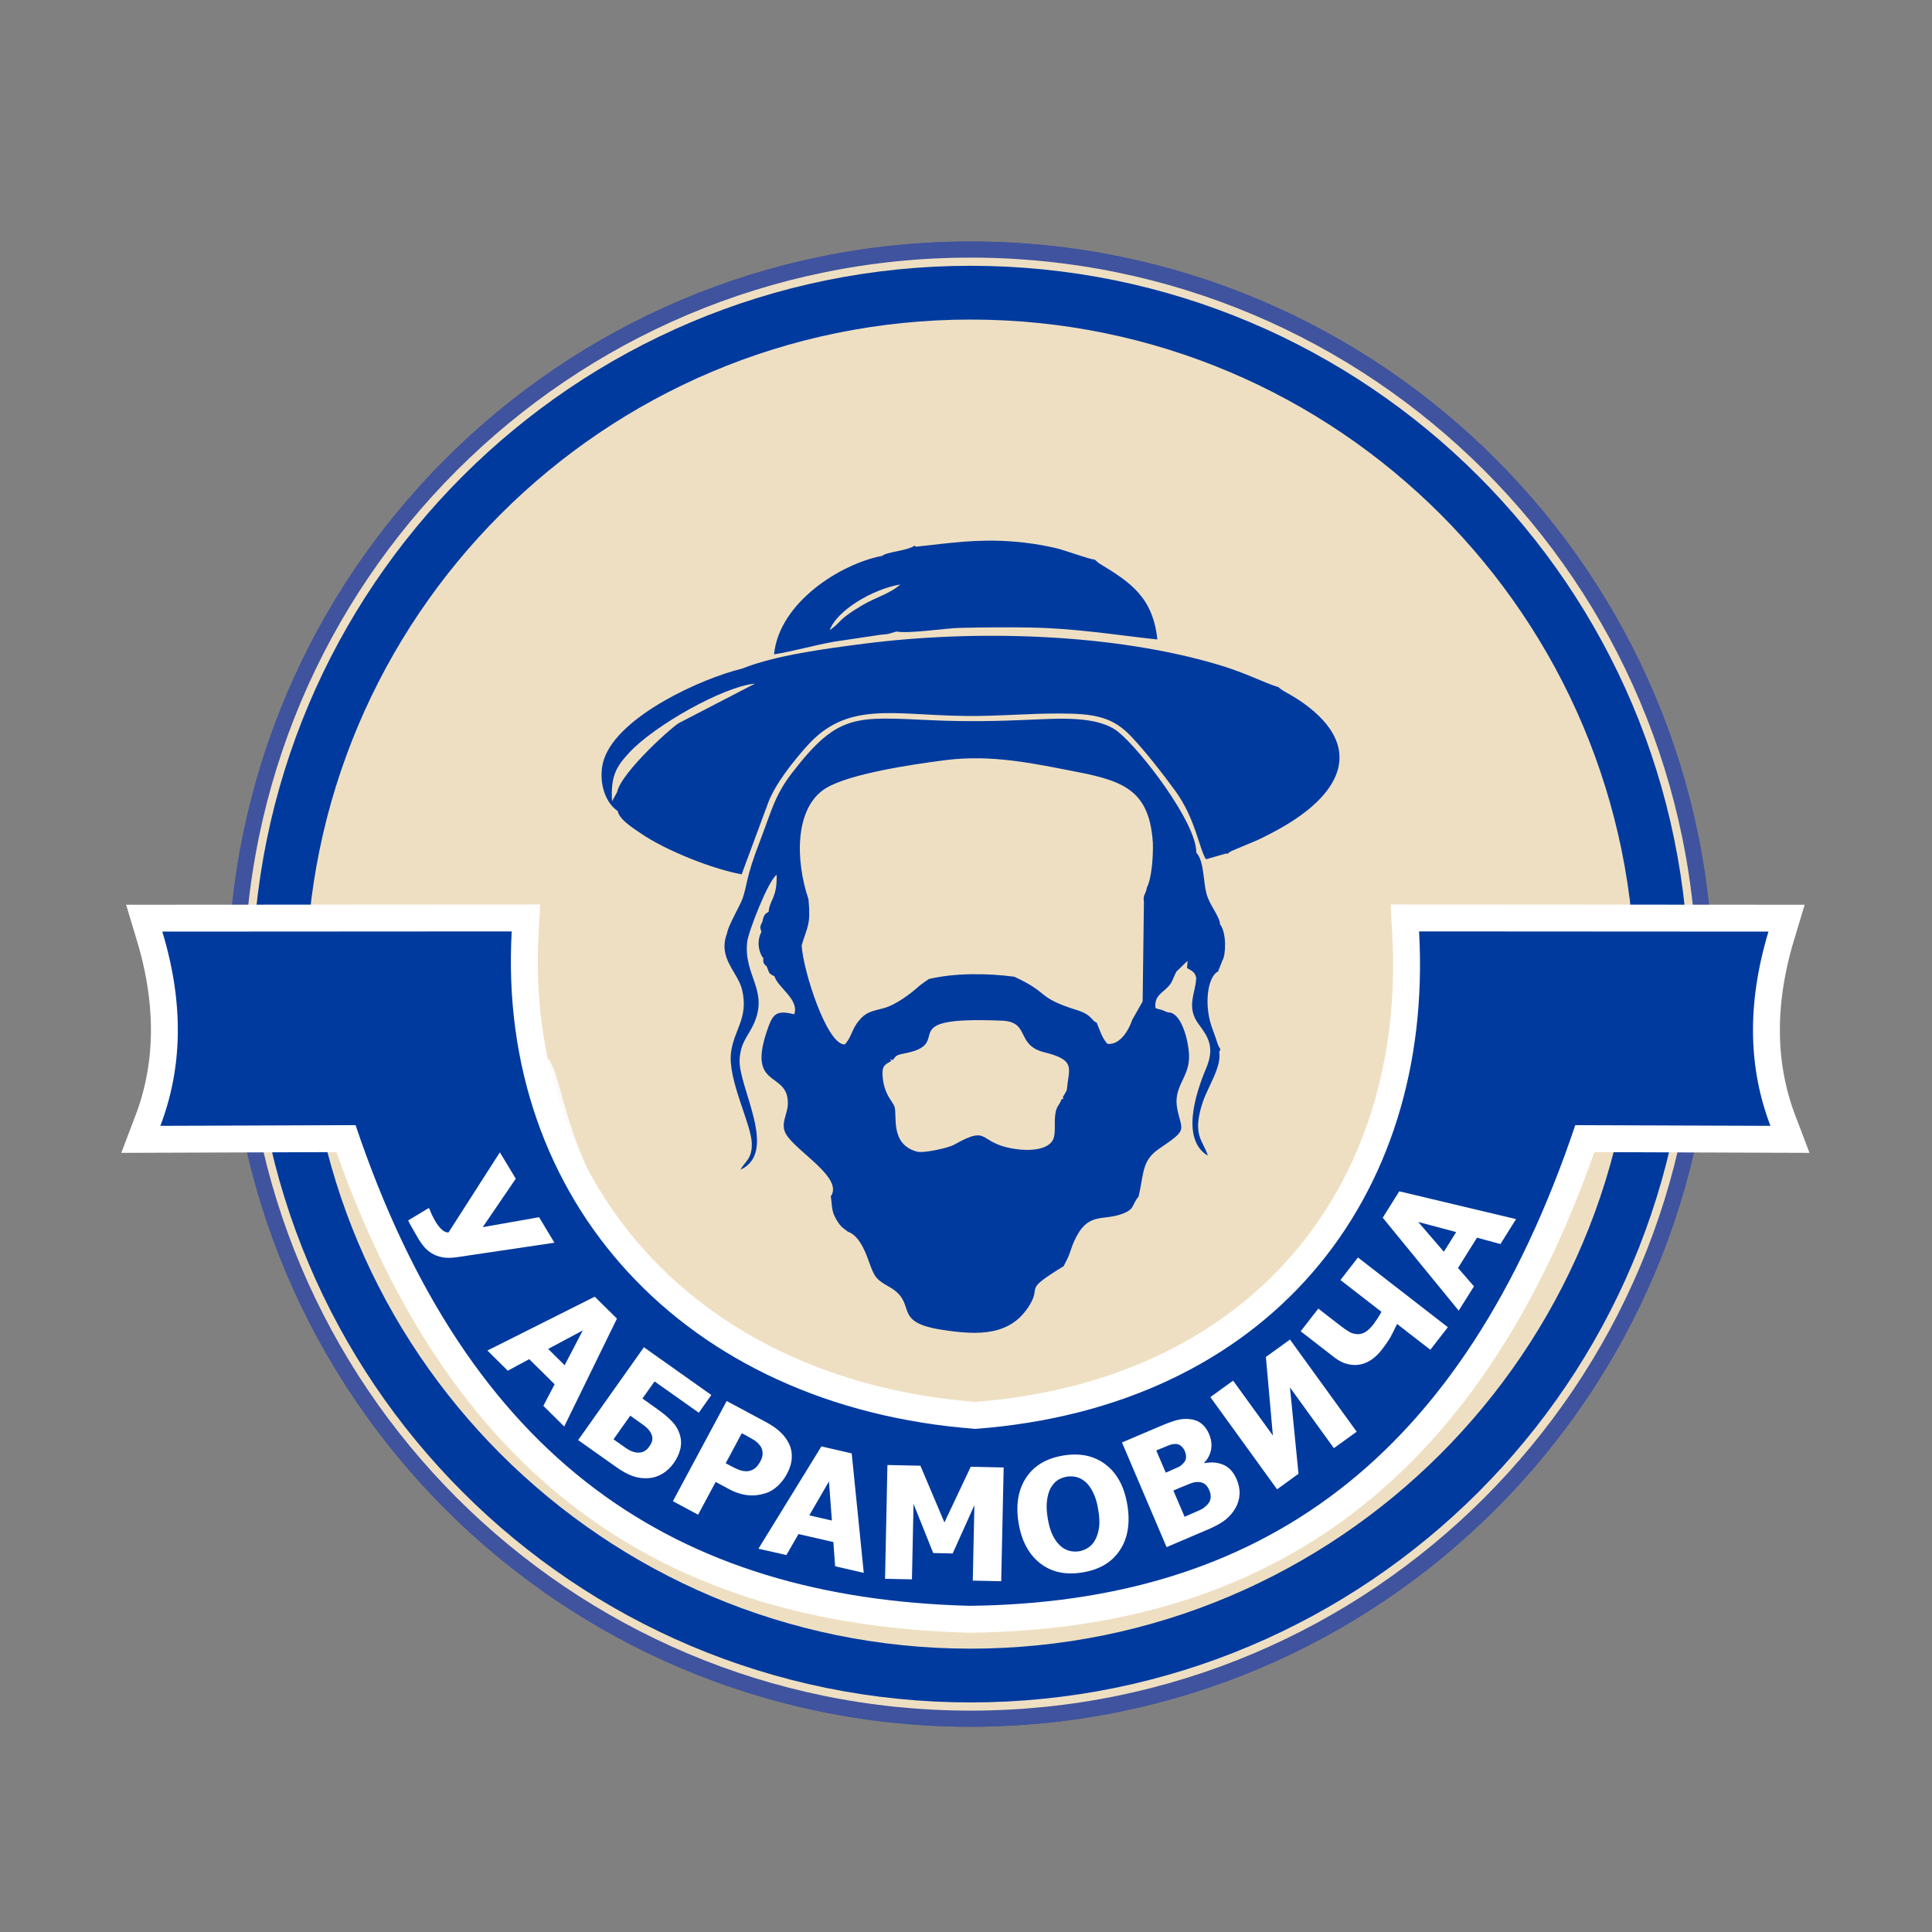
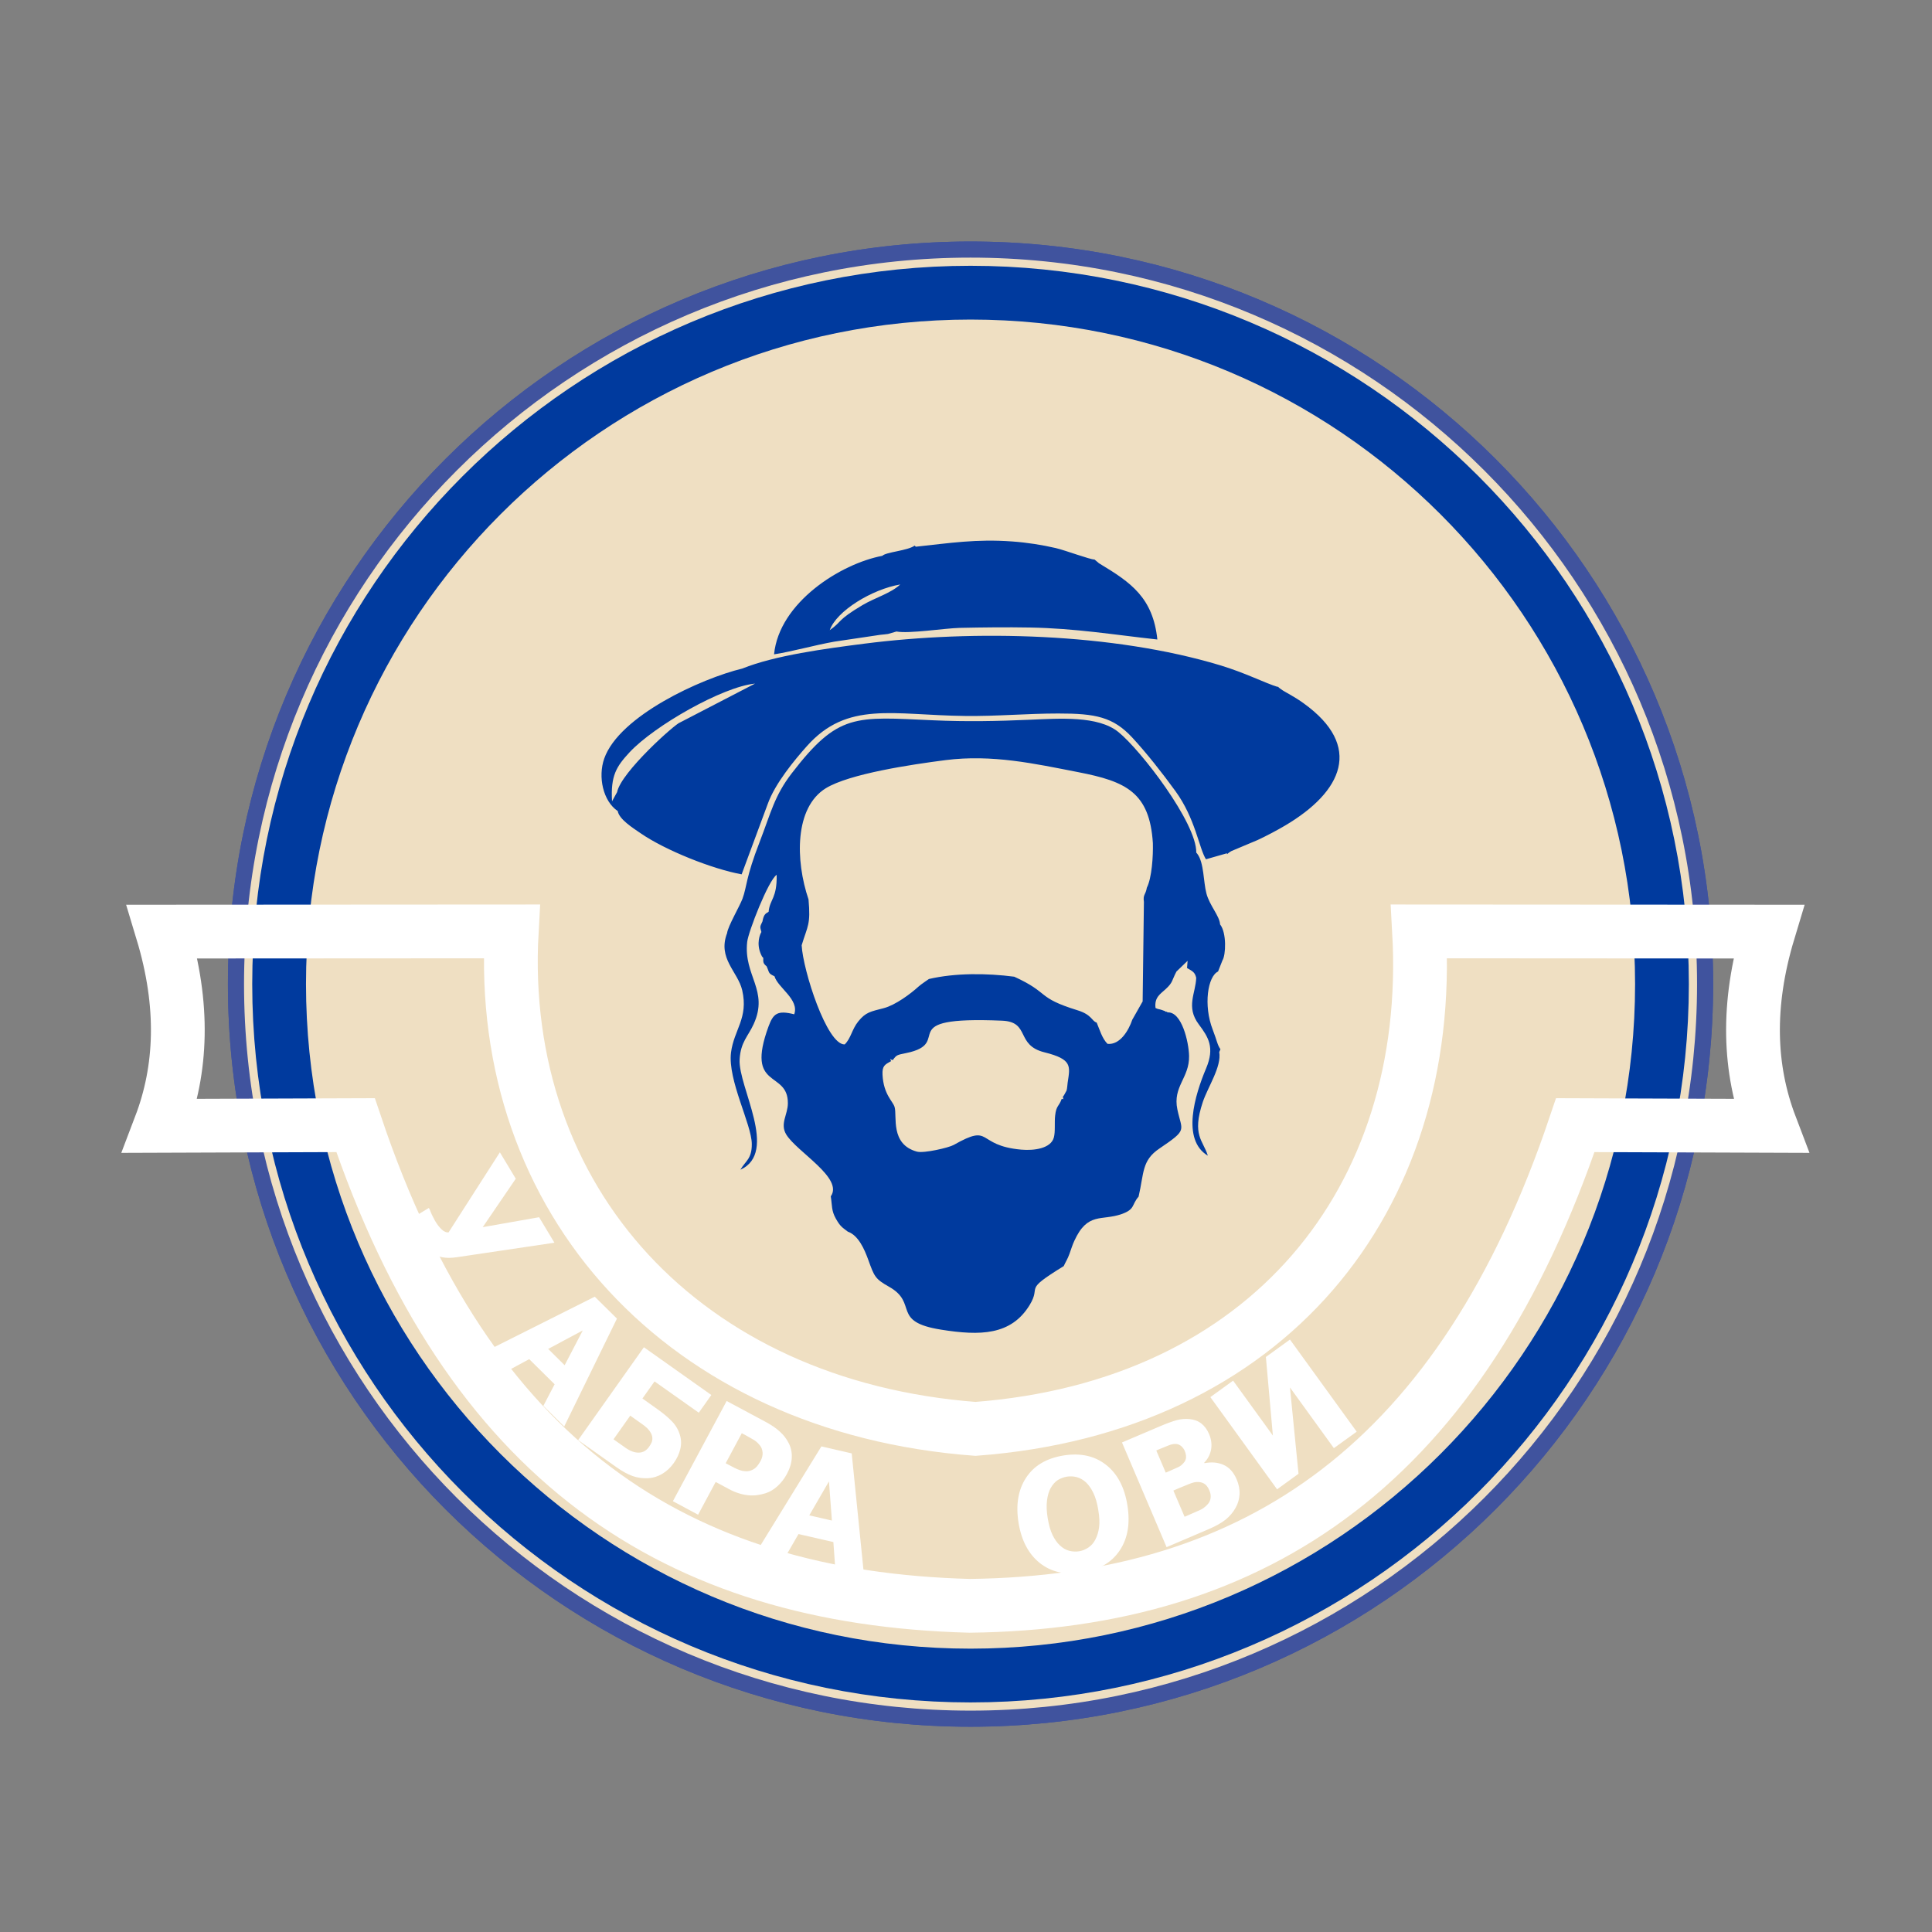
<svg xmlns="http://www.w3.org/2000/svg" width="160" height="160" viewBox="0 0 160 160" fill="none">
  <rect x="0" y="0" width="160" height="160" fill="#808080" stroke="none" />
  <g clip-path="url(#clip0_3119_196)">
    <path d="M80.376 142.334C113.973 142.334 141.209 115.098 141.209 81.501C141.209 47.904 113.973 20.668 80.376 20.668C46.778 20.668 19.543 47.904 19.543 81.501C19.543 115.098 46.778 142.334 80.376 142.334Z" fill="#EFDFC2" stroke="#40539E" stroke-width="1.334" stroke-miterlimit="22.926" />
    <path d="M80.376 142.334C113.973 142.334 141.209 115.098 141.209 81.501C141.209 47.904 113.973 20.668 80.376 20.668C46.778 20.668 19.543 47.904 19.543 81.501C19.543 115.098 46.778 142.334 80.376 142.334Z" fill="#EFDFC2" stroke="#40539E" stroke-width="1.334" stroke-miterlimit="22.926" />
    <path d="M80.376 138.761C112 138.761 137.637 113.124 137.637 81.499C137.637 49.875 112 24.238 80.376 24.238C48.752 24.238 23.115 49.875 23.115 81.499C23.115 113.124 48.752 138.761 80.376 138.761Z" stroke="#003A9E" stroke-width="4.453" stroke-miterlimit="22.926" />
-     <path fill-rule="evenodd" clip-rule="evenodd" d="M42.992 89.653C43.978 95.823 47.88 102.364 50.82 105.831C53.615 109.125 58.822 114.245 64.198 116.078C63.966 115.214 64.07 115.532 64.609 114.796L65.874 113.578C46.953 103.958 47.272 90.419 45.451 87.693C45.202 88.337 44.79 89.781 44.796 89.961C43.282 90.042 44.303 90.239 42.992 89.653Z" fill="#FBFBFB" />
    <path fill-rule="evenodd" clip-rule="evenodd" d="M73.8 87.874C73.65 87.578 73.731 87.769 73.94 87.787C74.253 87.363 74.27 87.369 75.036 87.213C79.141 86.378 73.702 84.139 82.986 84.528C85.34 84.626 84.082 86.552 86.499 87.149C88.825 87.729 88.622 88.291 88.419 89.66C88.39 89.874 88.384 90.124 88.326 90.321L88.1 90.732C88.094 90.709 88.053 90.796 88.025 90.825C88.071 91.173 88.082 90.993 87.926 91.005C87.694 91.654 87.474 91.538 87.381 92.397C87.317 92.947 87.41 93.736 87.271 94.217C87.016 95.116 85.635 95.302 84.58 95.209C80.759 94.867 82.226 92.982 78.979 94.82C78.596 95.041 76.503 95.534 75.929 95.371C73.702 94.757 74.311 92.431 74.085 91.672C73.94 91.196 73.174 90.64 73.087 89.016C73.047 88.256 73.29 88.164 73.8 87.874ZM65.775 84C64.384 83.647 64.041 83.936 63.647 85.003C61.699 90.315 65.271 88.593 65.248 91.376C65.242 92.315 64.575 93.063 65.114 93.956C65.99 95.394 69.875 97.557 68.802 99.076C68.924 99.859 68.843 100.248 69.22 100.92C69.591 101.582 69.753 101.645 70.211 101.999C71.098 102.312 71.591 103.466 71.91 104.342C72.403 105.704 72.467 105.913 73.627 106.563C76.079 107.943 73.766 109.456 77.941 110.117C81.176 110.633 83.728 110.587 85.264 108.088C86.308 106.383 84.609 106.997 88.094 104.852C88.233 104.527 88.413 104.284 88.575 103.82C88.709 103.454 88.813 103.095 88.97 102.764C90.071 100.346 91.231 101.129 92.889 100.544C94.032 100.138 93.696 99.778 94.293 99.1C94.751 97.122 94.548 96.102 96.027 95.11C98.392 93.51 97.888 93.701 97.505 91.88C97.105 89.973 98.508 89.277 98.474 87.45C98.45 86.291 97.865 83.774 96.699 83.844C96.664 83.82 96.606 83.757 96.583 83.791C96.566 83.82 96.496 83.745 96.467 83.733L96.235 83.647C95.945 83.548 95.963 83.606 95.696 83.478C95.586 82.597 96.096 82.319 96.531 81.918C97.151 81.35 97.03 81.211 97.43 80.457L98.352 79.57L98.305 80.167C98.763 80.434 98.955 80.509 99.065 80.979C99.025 82.255 98.189 83.385 99.28 84.835C100.068 85.891 100.619 86.737 99.883 88.483C98.972 90.64 97.813 94.385 100.028 95.708C99.639 94.432 98.688 94.032 99.61 91.266C100.033 90.007 101.176 88.343 100.973 87.126L101.071 86.894C100.805 86.511 100.81 86.25 100.434 85.276C99.645 83.246 100.022 80.852 100.874 80.457L101.24 79.529C101.518 79.106 101.599 77.256 101.042 76.555C101.002 75.853 100.178 75.001 99.912 73.998C99.651 73.029 99.72 71.452 99.152 70.704L99.071 70.611C99.106 68.141 94.461 62.105 92.617 60.62C90.93 59.263 87.764 59.501 85.305 59.605C82.58 59.727 80.017 59.774 77.297 59.652C70.808 59.362 69.428 59.02 65.555 64.059C64.129 65.92 63.844 67.312 62.911 69.724C61.751 72.71 61.867 73.4 61.49 74.427C61.27 75.024 60.272 76.729 60.214 77.28C59.408 79.385 61.113 80.469 61.467 82.011C61.995 84.319 60.783 85.27 60.539 87.166C60.255 89.457 62.25 93.11 62.261 94.739C62.273 95.986 61.728 96.148 61.316 96.873C64.511 95.423 61.119 90.007 61.252 87.734C61.339 86.285 61.954 85.832 62.418 84.806C63.688 82.011 61.566 80.805 61.879 78.004C61.971 77.169 63.63 72.902 64.32 72.449C64.36 74.403 63.746 74.473 63.653 75.511C63.438 75.644 63.253 75.685 63.143 76.311C62.928 76.769 62.928 76.717 63.056 77.187C62.946 77.355 62.615 78.115 63.015 79.025C63.125 79.269 63.079 79.176 63.212 79.332L63.206 79.361H63.212C63.201 79.674 63.201 79.796 63.485 80.022C63.74 80.573 63.589 80.591 64.14 80.852C64.418 81.802 66.21 82.765 65.775 84ZM51.105 65.601L50.687 66.361C50.56 64.233 51.047 63.479 52.143 62.296C54.196 60.098 59.849 56.874 62.528 56.613L56.318 59.832C55.981 59.89 51.435 63.931 51.105 65.601ZM61.473 55.367C58.069 56.19 51.279 59.286 50.038 62.824C49.51 64.326 49.934 66.343 51.157 67.167C51.279 67.863 52.427 68.576 53.059 69.011C55.106 70.42 58.991 71.968 61.42 72.409L63.578 66.587C64.192 64.865 65.828 62.911 66.807 61.809C70.171 58.011 73.951 59.228 79.918 59.292C82.527 59.327 85.044 59.089 87.636 59.089C90.721 59.084 92.182 59.373 93.765 61.078C94.96 62.371 96.23 63.983 97.343 65.514C99.001 67.799 99.285 70.211 99.871 71.162L101.616 70.663L101.611 70.745L101.79 70.6C101.819 70.582 101.86 70.553 101.889 70.536C101.918 70.518 101.953 70.495 101.988 70.478L104.139 69.573C104.91 69.214 105.762 68.761 106.429 68.367C111.184 65.555 112.906 61.797 107.96 58.243C107.566 57.959 107.316 57.808 106.893 57.559C106.684 57.431 106.528 57.361 106.337 57.24C106.273 57.205 106.139 57.118 106.064 57.06C105.838 56.886 105.965 57.002 105.803 56.822L105.844 56.898C104.719 56.555 103.176 55.738 101.042 55.094C92.176 52.421 80.713 52.137 71.562 53.308C68.356 53.72 64.192 54.271 61.473 55.367ZM66.39 78.283C66.889 76.642 67.144 76.59 66.958 74.485C65.856 71.232 65.804 66.883 68.385 65.282C70.345 64.076 75.494 63.311 78.294 62.951C82.168 62.458 85.676 63.241 89.306 63.949C93.243 64.714 95.209 65.619 95.476 69.823C95.505 70.895 95.395 72.681 94.977 73.516C94.873 74.131 94.641 74.073 94.734 74.688L94.629 82.933L93.771 84.447C93.475 85.328 92.756 86.557 91.718 86.447C91.266 85.989 91.08 85.293 90.82 84.684C90.414 84.574 90.442 84.035 89.225 83.664C85.781 82.597 86.992 82.255 83.995 80.886C81.727 80.591 79.112 80.567 76.926 81.078C76.868 81.124 76.282 81.507 76.068 81.704C75.401 82.313 74.148 83.24 73.192 83.49C72.102 83.774 71.696 83.82 71.081 84.586C70.542 85.253 70.478 85.983 69.956 86.494C68.477 86.546 66.5 80.359 66.39 78.283ZM68.715 52.189C69.272 50.589 72.229 48.797 74.554 48.403C73.76 49.145 72.432 49.51 71.417 50.119C69.266 51.4 69.782 51.435 68.715 52.189ZM73.07 46.031C69.62 46.68 64.523 49.899 64.105 54.19C65.758 53.923 67.353 53.453 69.086 53.14L72.908 52.572C73.111 52.548 73.36 52.531 73.54 52.502L74.241 52.299C75.302 52.496 78.19 52.032 79.477 51.998C81.431 51.957 83.351 51.934 85.305 51.969C89.097 52.038 92.188 52.56 95.847 52.96C95.481 49.487 93.643 48.234 91.104 46.703C91.075 46.686 91.04 46.663 91.011 46.646L90.645 46.338C90.274 46.344 88.228 45.573 87.427 45.387C86.302 45.126 85.05 44.929 83.832 44.842C80.84 44.622 78.666 44.976 75.842 45.277L75.749 45.184C75.163 45.613 73.377 45.712 73.07 46.031Z" fill="#003A9E" />
    <path fill-rule="evenodd" clip-rule="evenodd" d="M80.3 132.987C55.958 132.343 38.823 121.036 29.447 93.18L13.28 93.237C15.06 88.564 15.292 83.27 13.443 77.152L42.378 77.135C41.131 99.396 56.619 116.513 80.782 118.334C104.95 116.513 118.768 99.396 117.522 77.135L146.457 77.152C144.613 83.27 144.839 88.564 146.619 93.237L130.458 93.18C121.076 121.036 104.272 132.709 80.3 132.987Z" stroke="white" stroke-width="4.453" stroke-miterlimit="22.926" />
-     <path fill-rule="evenodd" clip-rule="evenodd" d="M80.3 132.987C55.958 132.343 38.823 121.036 29.447 93.18L13.28 93.237C15.06 88.564 15.292 83.27 13.443 77.152L42.378 77.135C41.131 99.396 56.619 116.513 80.782 118.334C104.95 116.513 118.768 99.396 117.522 77.135L146.457 77.152C144.613 83.27 144.839 88.564 146.619 93.237L130.458 93.18C121.076 121.036 104.272 132.709 80.3 132.987Z" fill="#003A9E" />
    <path d="M45.915 102.916L37.843 104.116C37.367 104.186 36.967 104.186 36.631 104.122C36.295 104.058 36.005 103.948 35.761 103.797C35.518 103.646 35.315 103.478 35.147 103.287C34.978 103.09 34.822 102.875 34.677 102.637C34.526 102.388 34.358 102.092 34.167 101.756C33.975 101.42 33.853 101.193 33.801 101.072L35.512 100.04L35.587 100.161C35.599 100.202 35.622 100.26 35.651 100.33C35.68 100.405 35.721 100.503 35.773 100.614C35.819 100.701 35.871 100.799 35.924 100.904C35.976 101.014 36.028 101.107 36.08 101.188C36.225 101.431 36.393 101.64 36.579 101.82C36.77 102 36.962 102.081 37.147 102.063L41.397 95.43L42.714 97.616L39.977 101.628L44.645 100.805L45.915 102.916ZM40.365 111.846L42.053 113.516L43.827 112.559L45.932 114.64L44.998 116.426L46.726 118.137L51.093 109.201L49.255 107.386L40.365 111.846ZM46.761 113.063L45.398 111.712L48.263 110.181L46.761 113.063ZM55.79 121.175C55.523 121.547 55.21 121.842 54.844 122.057C54.479 122.271 54.102 122.393 53.714 122.416C53.244 122.445 52.809 122.387 52.397 122.242C51.986 122.097 51.533 121.848 51.041 121.5L47.88 119.262L53.325 111.573L58.909 115.528L57.871 116.995L54.207 114.403L53.203 115.818L54.473 116.722C54.931 117.047 55.32 117.372 55.639 117.702C55.958 118.027 56.178 118.404 56.306 118.833C56.427 119.227 56.433 119.621 56.335 120.022C56.236 120.416 56.056 120.804 55.79 121.175ZM53.754 119.819C53.847 119.691 53.917 119.563 53.975 119.43C54.027 119.297 54.038 119.152 54.015 118.984C53.986 118.827 53.911 118.665 53.789 118.497C53.667 118.323 53.464 118.137 53.174 117.934L52.194 117.238L50.809 119.198L51.794 119.894C52.189 120.172 52.56 120.311 52.908 120.3C53.25 120.294 53.534 120.132 53.754 119.819ZM62.812 128.256L68.025 119.784L70.535 120.364L71.533 130.256L69.161 129.711L69.016 127.705L66.129 127.044L65.125 128.783L62.812 128.256ZM68.894 125.925L68.651 122.683L67.022 125.495L68.894 125.925ZM93.365 124.649C93.608 126.151 93.399 127.397 92.738 128.389C92.077 129.386 91.045 129.995 89.648 130.221C88.244 130.453 87.073 130.198 86.128 129.456C85.189 128.714 84.597 127.6 84.353 126.122C84.11 124.626 84.319 123.379 84.974 122.382C85.629 121.378 86.661 120.77 88.065 120.538C89.462 120.312 90.633 120.561 91.579 121.297C92.524 122.028 93.121 123.141 93.365 124.649ZM90.952 125.032C90.865 124.481 90.726 124.017 90.552 123.651C90.373 123.275 90.169 122.985 89.938 122.764C89.694 122.544 89.439 122.399 89.166 122.329C88.9 122.26 88.627 122.248 88.36 122.289C88.07 122.341 87.821 122.434 87.601 122.573C87.386 122.712 87.189 122.932 87.015 123.228C86.864 123.501 86.76 123.849 86.708 124.266C86.656 124.684 86.673 125.171 86.766 125.727C86.859 126.296 86.992 126.76 87.166 127.119C87.34 127.479 87.543 127.769 87.781 127.989C88.024 128.215 88.279 128.36 88.552 128.43C88.824 128.499 89.097 128.511 89.369 128.47C89.642 128.424 89.897 128.319 90.141 128.157C90.378 127.995 90.57 127.78 90.715 127.496C90.871 127.194 90.975 126.852 91.022 126.475C91.074 126.099 91.051 125.617 90.952 125.032ZM102.416 122.515C102.596 122.944 102.677 123.356 102.654 123.756C102.631 124.15 102.526 124.51 102.341 124.846C102.126 125.24 101.842 125.571 101.5 125.849C101.158 126.122 100.682 126.388 100.085 126.644L96.612 128.128L92.918 119.459L95.98 118.154C96.618 117.882 97.11 117.702 97.458 117.609C97.806 117.517 98.154 117.488 98.508 117.522C98.891 117.557 99.221 117.679 99.494 117.893C99.766 118.108 99.975 118.398 100.132 118.763C100.311 119.187 100.369 119.61 100.3 120.027C100.224 120.445 100.039 120.816 99.731 121.129L99.749 121.175C100.334 121.06 100.862 121.106 101.332 121.315C101.802 121.523 102.161 121.924 102.416 122.515ZM98.108 120.143C98.05 120.004 97.951 119.877 97.818 119.755C97.679 119.639 97.522 119.581 97.342 119.581C97.174 119.581 96.989 119.616 96.791 119.697C96.594 119.772 96.299 119.894 95.91 120.056L95.759 120.126L96.542 121.958L96.815 121.842C97.186 121.68 97.447 121.564 97.592 121.494C97.743 121.425 97.876 121.315 98.003 121.175C98.148 121.019 98.218 120.857 98.224 120.683C98.23 120.514 98.189 120.335 98.108 120.143ZM100.155 123.431C100.045 123.164 99.9 122.973 99.726 122.869C99.552 122.764 99.343 122.718 99.088 122.735C98.937 122.741 98.746 122.793 98.508 122.886C98.276 122.979 97.963 123.106 97.574 123.269L97.174 123.443L98.102 125.611L98.218 125.565C98.786 125.321 99.175 125.148 99.389 125.049C99.604 124.95 99.801 124.805 99.987 124.608C100.149 124.44 100.236 124.255 100.259 124.052C100.282 123.843 100.247 123.64 100.155 123.431Z" fill="white" />
    <path fill-rule="evenodd" clip-rule="evenodd" d="M60.179 116.025C58.695 118.791 57.211 121.557 55.726 124.323C56.422 124.7 57.118 125.071 57.814 125.442C58.295 124.538 58.782 123.633 59.269 122.729C59.634 122.926 59.994 123.117 60.359 123.314C60.655 123.477 60.939 123.593 61.206 123.674C61.467 123.755 61.728 123.807 61.977 123.83C62.226 123.854 62.47 123.853 62.708 123.819C62.94 123.79 63.166 123.738 63.386 123.668C63.745 123.558 64.076 123.361 64.389 123.076C64.697 122.792 64.957 122.462 65.166 122.073C65.421 121.592 65.561 121.134 65.572 120.693C65.59 120.253 65.497 119.847 65.294 119.47C65.114 119.128 64.876 118.82 64.569 118.548C64.273 118.275 63.879 118.009 63.403 117.753C62.331 117.179 61.252 116.599 60.179 116.025ZM61.281 121.754C61.142 121.708 60.98 121.638 60.806 121.551C60.626 121.459 60.44 121.366 60.243 121.256C60.197 121.233 60.15 121.204 60.098 121.18C60.545 120.351 60.991 119.522 61.432 118.693C61.531 118.745 61.629 118.797 61.728 118.849C62.035 119.017 62.279 119.157 62.453 119.261C62.626 119.371 62.789 119.522 62.94 119.713C63.061 119.864 63.131 120.05 63.154 120.282C63.172 120.508 63.119 120.74 62.998 120.972C62.858 121.227 62.725 121.412 62.597 121.534C62.47 121.656 62.296 121.749 62.081 121.812C61.977 121.841 61.849 121.853 61.693 121.836C61.542 121.824 61.403 121.801 61.281 121.754Z" fill="white" />
-     <path fill-rule="evenodd" clip-rule="evenodd" d="M114.512 100.846L120.804 108.541L122.068 106.529L120.746 105.01L122.317 102.499L124.26 103.027L125.553 100.962L115.881 98.66L114.512 100.846ZM119.574 103.664L117.452 101.2L120.595 102.035L119.574 103.664Z" fill="white" />
-     <path fill-rule="evenodd" clip-rule="evenodd" d="M113.753 109.659C113.498 109.984 113.266 110.204 113.045 110.332C112.825 110.448 112.605 110.506 112.378 110.488C112.123 110.465 111.903 110.401 111.706 110.279C111.509 110.163 111.253 109.984 110.94 109.74L109.178 108.372L107.716 110.25L110.465 112.384C110.853 112.686 111.224 112.877 111.59 112.964C111.949 113.057 112.309 113.069 112.657 112.999C112.999 112.929 113.318 112.784 113.619 112.576C113.915 112.361 114.188 112.094 114.437 111.775C114.762 111.352 115.005 110.998 115.168 110.708C115.324 110.413 115.504 110.059 115.701 109.647L118.455 111.781L119.905 109.914L112.46 104.139L111.01 106.006L114.402 108.638C114.333 108.778 114.228 108.952 114.095 109.166C113.956 109.375 113.845 109.537 113.753 109.659Z" fill="white" />
    <path fill-rule="evenodd" clip-rule="evenodd" d="M107.537 122.051L106.829 114.902L110.465 119.929L112.355 118.567L106.829 110.936L104.835 112.379L105.414 118.885L102.121 114.339L100.236 115.702L105.762 123.339L107.537 122.051Z" fill="white" />
-     <path fill-rule="evenodd" clip-rule="evenodd" d="M75.523 130.795L75.656 124.55L77.285 128.615L78.897 128.65L80.695 124.655L80.561 130.9L82.916 130.952L83.119 121.529L80.393 121.471L78.213 126.081L76.224 121.384L73.493 121.326L73.296 130.749L75.523 130.795Z" fill="white" />
  </g>
  <defs>
    <clipPath id="clip0_3119_196">
      <rect width="139.899" height="123" fill="white" transform="translate(10 20)" />
    </clipPath>
  </defs>
</svg>